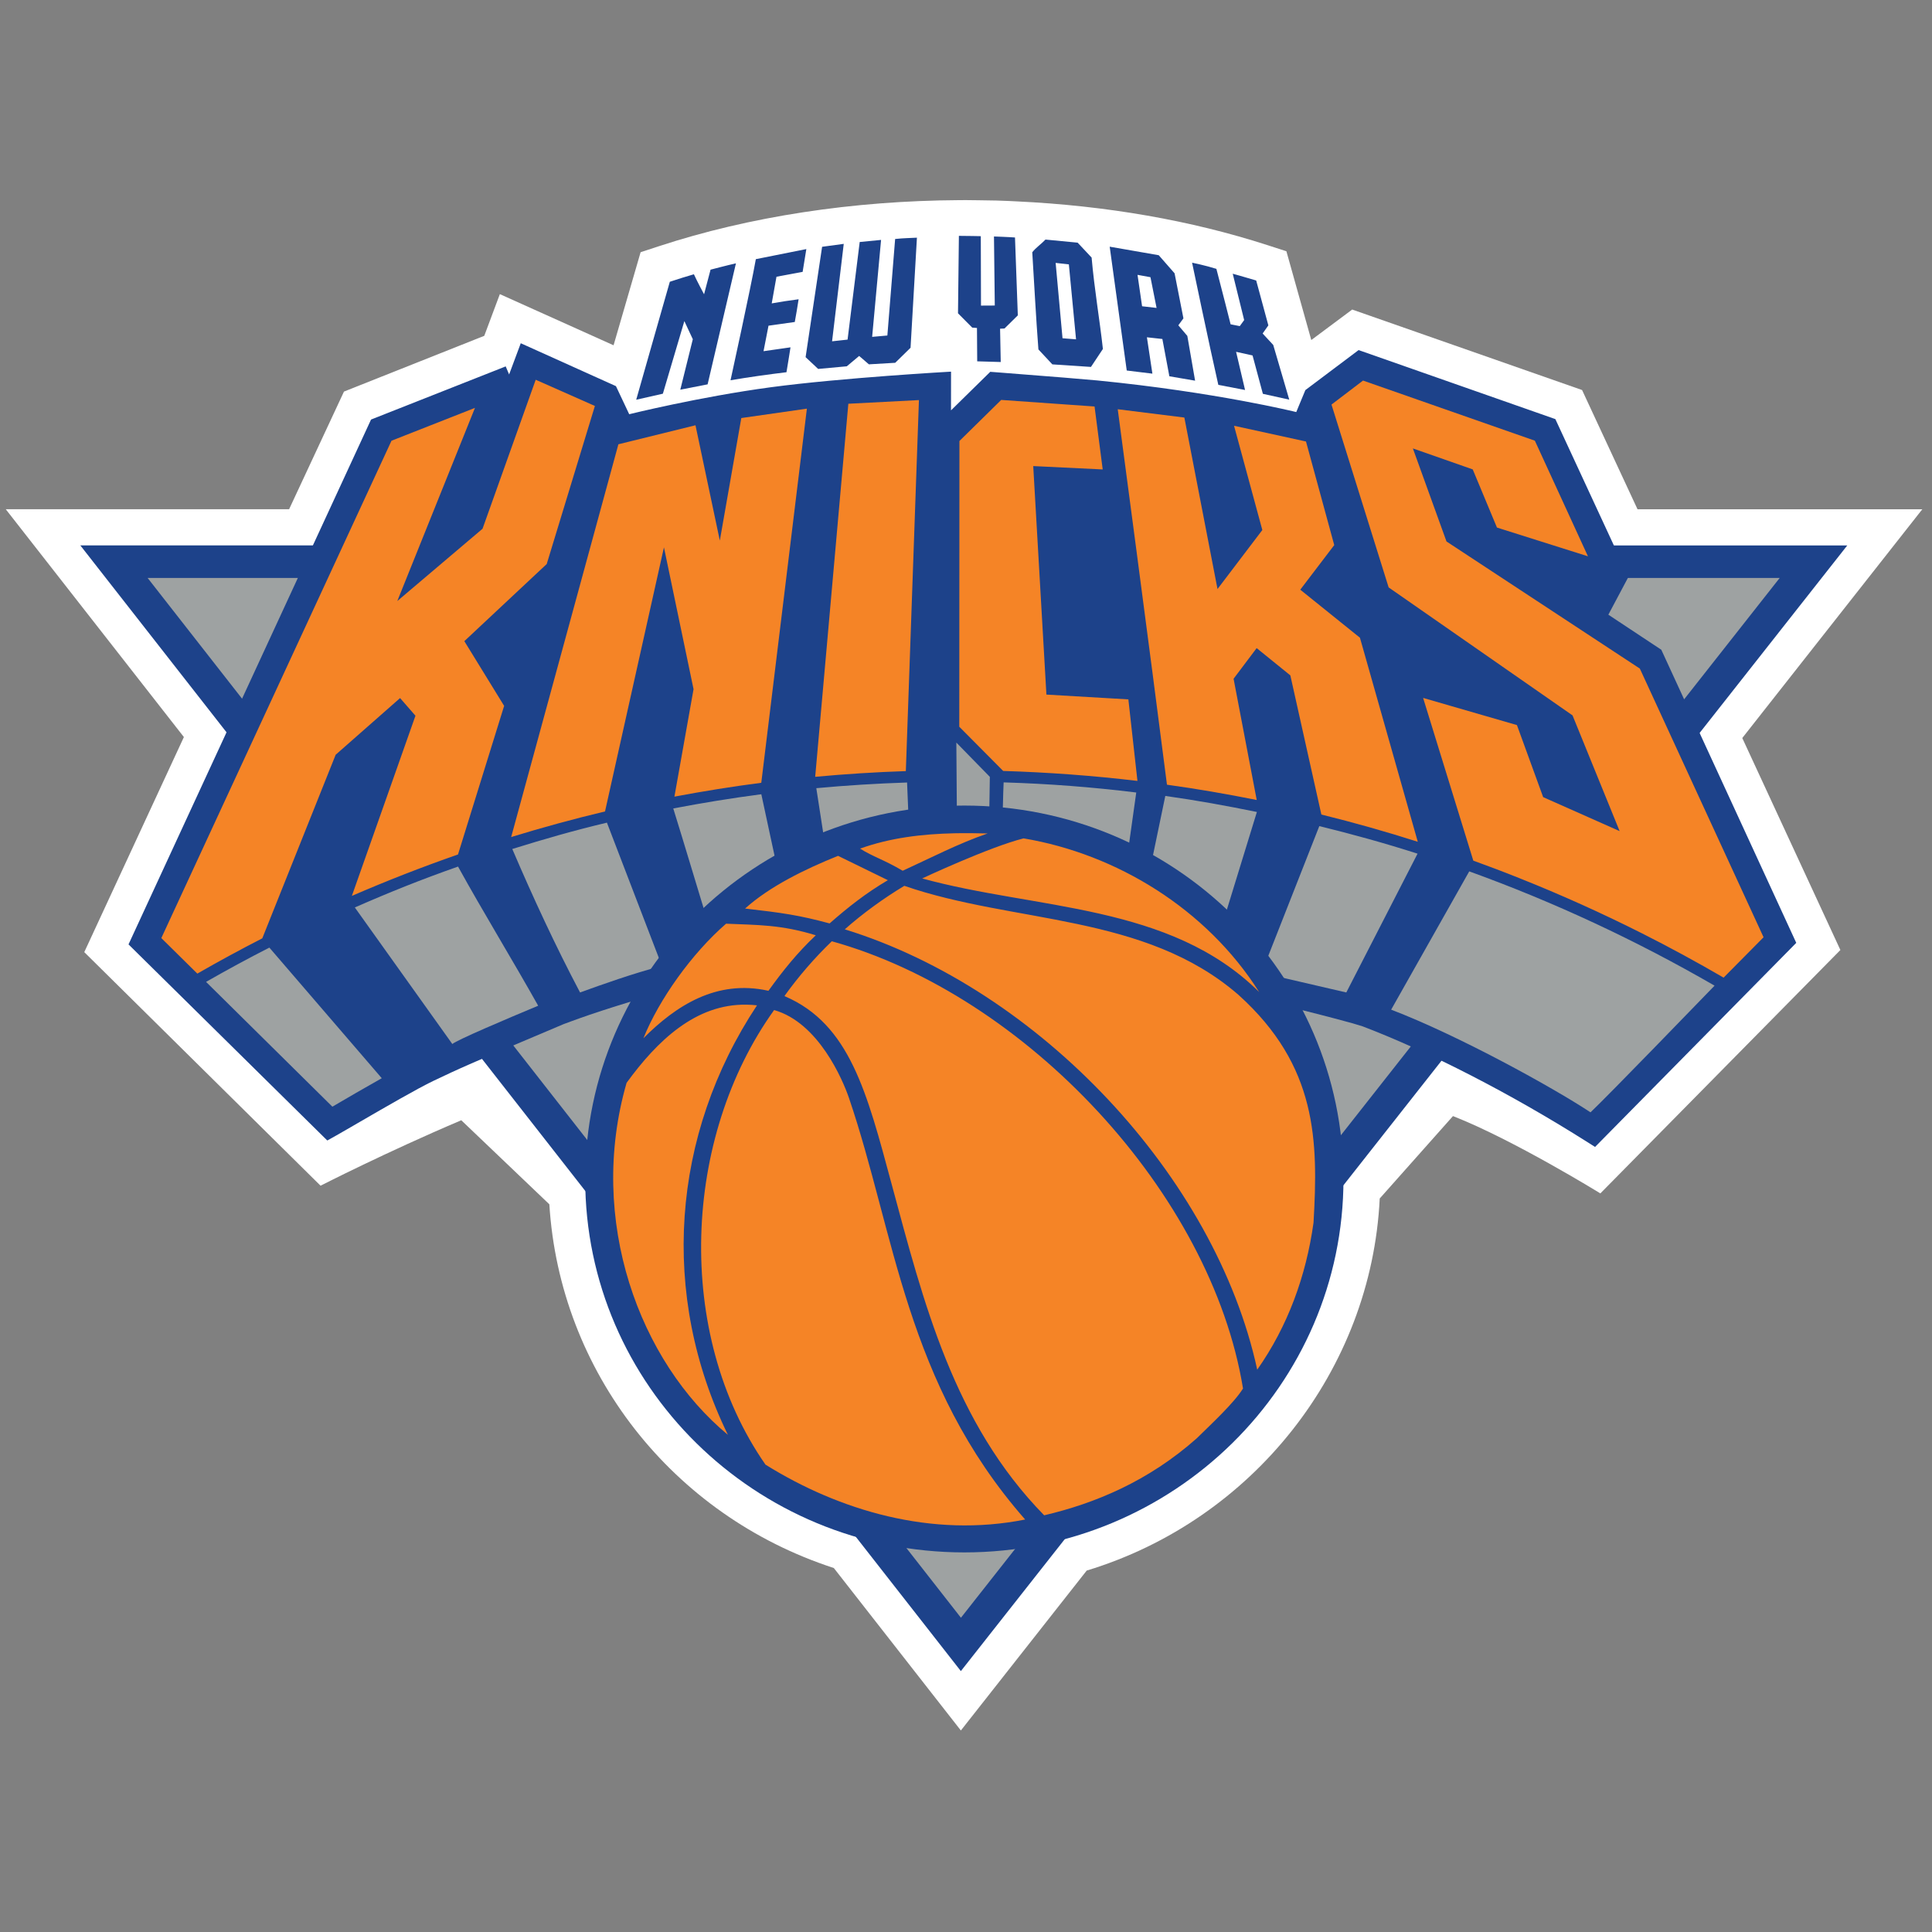
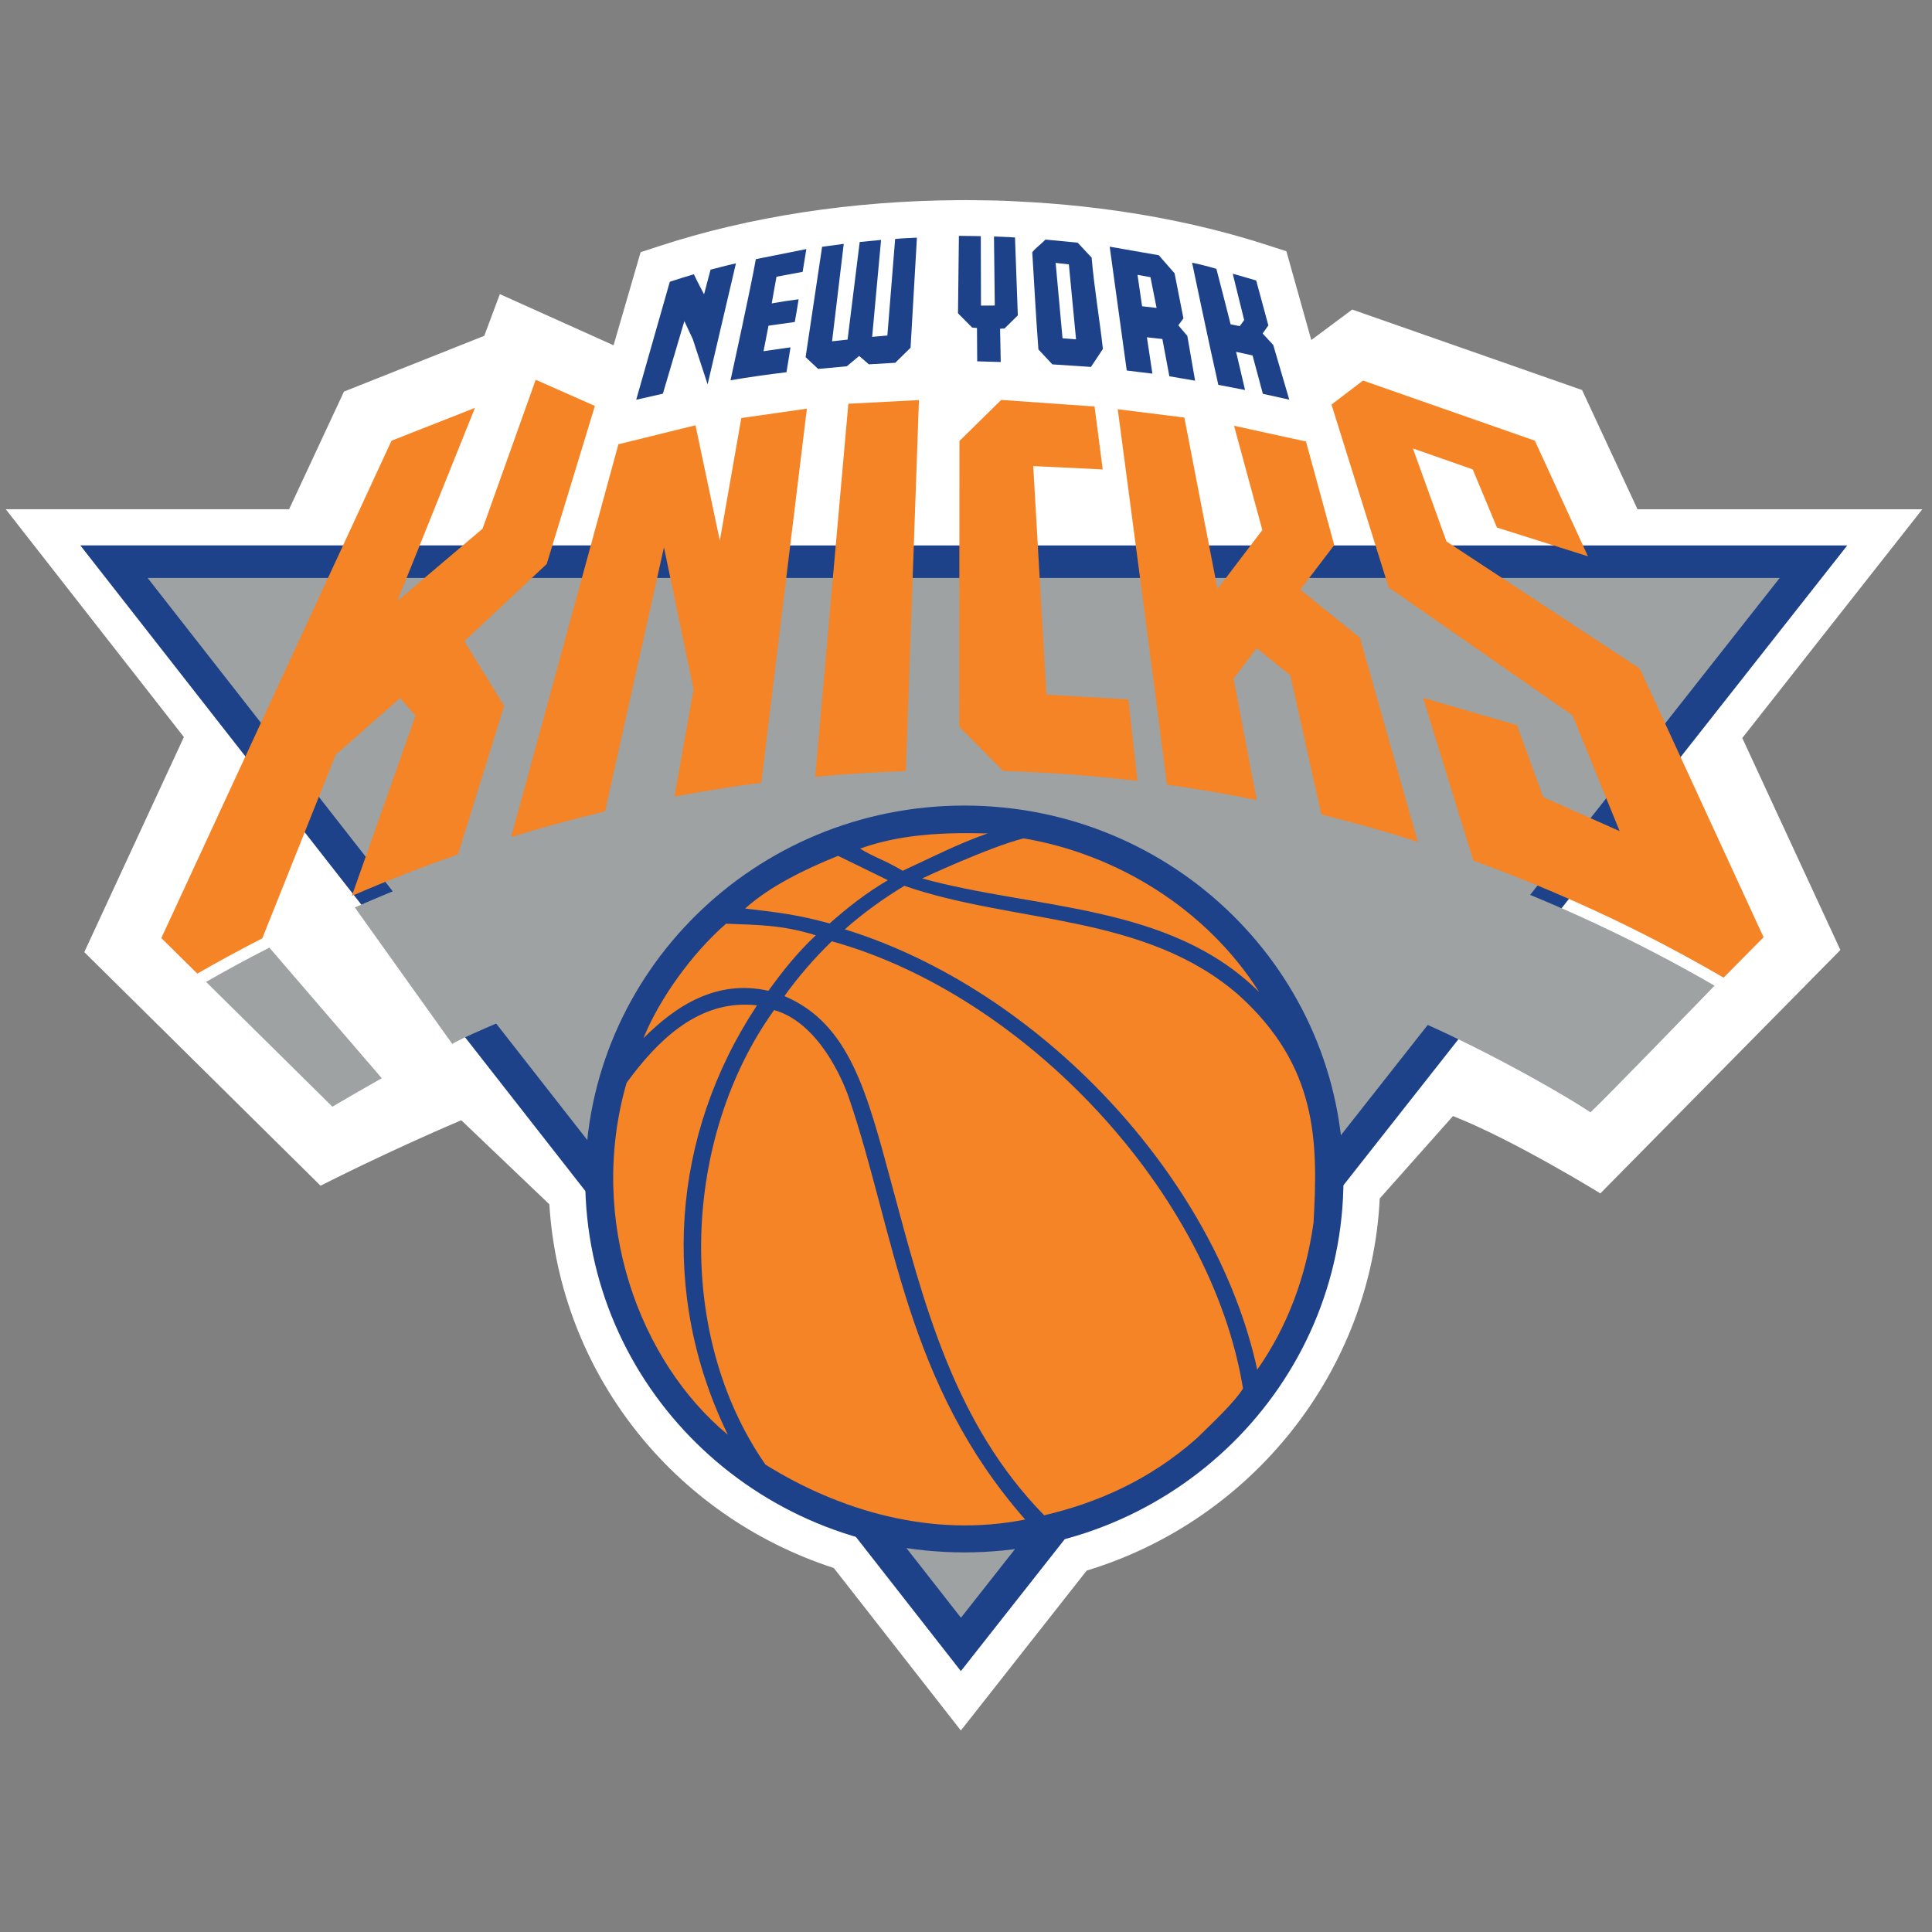
<svg xmlns="http://www.w3.org/2000/svg" width="50" height="50" viewBox="0 0 50 50" fill="none">
  <rect x="0" y="0" width="50" height="50" fill="#808080" stroke="none" />
  <g clip-path="url(#clip0_237_318)">
    <path d="M24.867 44.785L21.579 40.58C17.397 39.221 14.486 35.498 14.217 31.167L11.938 28.992C9.999 29.815 8.296 30.686 8.296 30.686L2.181 24.641L4.759 19.075L0.149 13.179H7.482L8.902 10.134L12.533 8.691L12.936 7.612L15.879 8.936L16.579 6.527L17.059 6.37C19.386 5.606 22.069 5.195 24.815 5.18C24.894 5.174 25.767 5.19 25.787 5.19C25.89 5.19 26.318 5.212 26.318 5.212C28.641 5.323 30.823 5.704 32.805 6.345L33.292 6.503L33.936 8.8L34.995 8.011L40.944 10.094L42.379 13.18H49.749L45.09 19.1L47.629 24.586L41.417 30.885C41.417 30.885 39.163 29.494 37.603 28.884L35.707 31.017C35.493 35.451 32.43 39.34 28.124 40.646L24.867 44.785Z" fill="white" />
-     <path d="M24.816 6.104L24.793 8.108L25.162 8.479L25.284 8.488L25.29 9.351L25.899 9.369L25.882 8.507L25.997 8.501L26.341 8.162L26.268 6.146C26.099 6.133 25.724 6.12 25.724 6.12L25.745 7.907L25.388 7.909L25.383 6.112C25.383 6.112 25.013 6.104 24.816 6.104ZM23.73 6.151C23.525 6.163 23.402 6.16 23.166 6.185L22.965 8.683L22.571 8.718L22.802 6.209L22.249 6.263L21.935 8.789L21.534 8.833L21.836 6.311L21.276 6.387L20.849 9.243L21.174 9.548L21.915 9.48L22.235 9.212L22.487 9.429L23.168 9.389L23.565 9L23.73 6.151ZM27.057 6.2C26.947 6.317 26.806 6.41 26.715 6.529C26.767 7.368 26.81 8.209 26.874 9.043L27.235 9.43L28.234 9.496L28.543 9.031C28.459 8.268 28.322 7.484 28.251 6.666L27.889 6.28L27.057 6.2ZM28.719 6.385L29.16 9.589L29.824 9.67L29.682 8.729L30.082 8.773L30.263 9.738L30.929 9.852L30.728 8.693L30.495 8.419L30.627 8.239L30.398 7.073L29.988 6.605L28.718 6.384L28.719 6.385ZM20.868 6.446L19.561 6.707C19.431 7.446 18.906 9.841 18.906 9.841C19.375 9.761 19.866 9.692 20.354 9.633C20.389 9.434 20.458 8.989 20.458 8.989L19.76 9.089L19.889 8.429L20.569 8.333C20.614 8.09 20.627 8.002 20.668 7.745C20.372 7.784 20.221 7.808 19.972 7.852L20.095 7.162L20.772 7.036L20.868 6.446ZM30.851 6.798C30.851 6.798 31.288 8.895 31.53 9.96L32.222 10.093L31.99 9.105L32.416 9.199L32.683 10.192L33.366 10.343L32.951 8.927L32.677 8.631L32.825 8.421L32.51 7.259C32.197 7.165 31.903 7.084 31.903 7.084L32.199 8.284L32.085 8.44L31.848 8.393C31.848 8.392 31.604 7.427 31.48 6.958C31.202 6.87 30.851 6.798 30.851 6.798ZM27.32 6.804L27.662 6.842L27.848 8.782L27.498 8.754L27.32 6.804ZM19.046 6.815C18.826 6.864 18.389 6.979 18.389 6.979L18.221 7.616C18.221 7.616 18.035 7.27 17.958 7.098C17.748 7.16 17.572 7.213 17.335 7.292C17.047 8.309 16.752 9.327 16.465 10.345L17.155 10.189L17.711 8.31L17.93 8.779L17.606 10.085L18.313 9.947L19.046 6.815ZM29.439 7.113L29.774 7.174L29.932 7.969L29.557 7.926L29.439 7.113ZM2.079 14.115L24.867 43.248L47.807 14.116L2.08 14.115H2.079Z" fill="#1D428A" />
+     <path d="M24.816 6.104L24.793 8.108L25.162 8.479L25.284 8.488L25.29 9.351L25.899 9.369L25.882 8.507L25.997 8.501L26.341 8.162L26.268 6.146C26.099 6.133 25.724 6.12 25.724 6.12L25.745 7.907L25.388 7.909L25.383 6.112C25.383 6.112 25.013 6.104 24.816 6.104ZM23.73 6.151C23.525 6.163 23.402 6.16 23.166 6.185L22.965 8.683L22.571 8.718L22.802 6.209L22.249 6.263L21.935 8.789L21.534 8.833L21.836 6.311L21.276 6.387L20.849 9.243L21.174 9.548L21.915 9.48L22.235 9.212L22.487 9.429L23.168 9.389L23.565 9L23.73 6.151ZM27.057 6.2C26.947 6.317 26.806 6.41 26.715 6.529C26.767 7.368 26.81 8.209 26.874 9.043L27.235 9.43L28.234 9.496L28.543 9.031C28.459 8.268 28.322 7.484 28.251 6.666L27.889 6.28L27.057 6.2ZM28.719 6.385L29.16 9.589L29.824 9.67L29.682 8.729L30.082 8.773L30.263 9.738L30.929 9.852L30.728 8.693L30.495 8.419L30.627 8.239L30.398 7.073L29.988 6.605L28.718 6.384L28.719 6.385ZM20.868 6.446L19.561 6.707C19.431 7.446 18.906 9.841 18.906 9.841C19.375 9.761 19.866 9.692 20.354 9.633C20.389 9.434 20.458 8.989 20.458 8.989L19.76 9.089L19.889 8.429L20.569 8.333C20.614 8.09 20.627 8.002 20.668 7.745C20.372 7.784 20.221 7.808 19.972 7.852L20.095 7.162L20.772 7.036L20.868 6.446ZM30.851 6.798C30.851 6.798 31.288 8.895 31.53 9.96L32.222 10.093L31.99 9.105L32.416 9.199L32.683 10.192L33.366 10.343L32.951 8.927L32.677 8.631L32.825 8.421L32.51 7.259C32.197 7.165 31.903 7.084 31.903 7.084L32.199 8.284L32.085 8.44L31.848 8.393C31.848 8.392 31.604 7.427 31.48 6.958C31.202 6.87 30.851 6.798 30.851 6.798ZM27.32 6.804L27.662 6.842L27.848 8.782L27.498 8.754L27.32 6.804ZM19.046 6.815C18.826 6.864 18.389 6.979 18.389 6.979L18.221 7.616C18.221 7.616 18.035 7.27 17.958 7.098C17.748 7.16 17.572 7.213 17.335 7.292C17.047 8.309 16.752 9.327 16.465 10.345L17.155 10.189L17.711 8.31L17.93 8.779L18.313 9.947L19.046 6.815ZM29.439 7.113L29.774 7.174L29.932 7.969L29.557 7.926L29.439 7.113ZM2.079 14.115L24.867 43.248L47.807 14.116L2.08 14.115H2.079Z" fill="#1D428A" />
    <path d="M46.058 14.958L24.869 41.867L3.821 14.958L46.058 14.958Z" fill="#9EA2A2" />
-     <path d="M43.003 16.834L42.996 16.816L42.98 16.806L41.624 15.908L42.129 14.958L42.144 14.929L42.13 14.899L40.264 10.871L40.252 10.846L40.226 10.837L35.195 9.072L35.161 9.06L35.131 9.082L33.797 10.085L33.783 10.095L33.776 10.112L33.547 10.664C33.547 10.664 31.462 10.148 28.399 9.846C28.087 9.816 27.254 9.748 25.923 9.645L25.794 9.635L25.66 9.625L25.628 9.622L25.606 9.644L24.612 10.62L24.613 9.618C24.613 9.618 21.794 9.775 19.947 10.022C18.101 10.27 16.284 10.72 16.284 10.72L15.951 10.015L15.94 9.993L15.918 9.983L13.544 8.913L13.477 8.883L13.452 8.951L13.176 9.691L13.113 9.543L13.087 9.482L13.025 9.507L9.628 10.848L9.603 10.858L9.591 10.883L3.326 24.441L8.47 29.516L8.71 29.382C8.865 29.295 9.084 29.166 9.332 29.023C9.955 28.662 10.807 28.168 11.214 27.974L11.297 27.935C11.824 27.684 12.089 27.557 14.589 26.503L14.798 26.426C14.801 26.426 15.079 26.319 15.594 26.151C16.967 25.701 20.535 24.656 23.992 24.656H24.031C24.169 24.656 24.307 24.658 24.445 24.662C26.793 24.726 29.538 25.217 31.426 25.618C33.244 26.004 34.612 26.375 35.001 26.482L35.262 26.561C36.981 27.216 39.085 28.297 41.032 29.526L41.28 29.683L46.487 24.401L43.003 16.834Z" fill="#1D428A" />
    <path d="M24.75 19.218L24.765 21.213L25.599 21.242L25.617 20.105L24.75 19.218ZM25.974 20.248C25.957 20.582 25.957 21.051 25.934 21.298C26.518 21.366 27.144 21.555 27.694 21.706C28.192 21.825 28.727 22.035 29.165 22.227L29.406 20.51C28.25 20.369 27.157 20.284 25.974 20.248ZM23.475 20.251C22.686 20.277 21.903 20.326 21.126 20.398C21.194 20.834 21.295 21.484 21.364 21.938C21.364 21.938 22.083 21.523 23.521 21.366L23.475 20.251ZM19.703 20.555C18.936 20.655 18.176 20.779 17.424 20.923C17.712 21.847 18.08 23.087 18.368 24.02C19.037 23.53 19.44 23.026 20.144 22.603C20.011 21.979 19.833 21.171 19.703 20.555ZM30.158 20.599L29.748 22.573C30.401 22.945 30.909 23.366 31.493 23.924L31.607 24.011L32.528 21.014C31.735 20.852 30.966 20.712 30.158 20.599ZM15.707 21.29C14.846 21.495 14.097 21.711 13.258 21.972C13.789 23.214 14.382 24.494 15.012 25.685C15.585 25.477 16.383 25.193 17.13 24.997L15.707 21.29ZM34.144 21.379L32.65 25.177L34.842 25.685L36.686 22.093C35.836 21.82 35.015 21.594 34.144 21.379ZM11.854 22.427C10.925 22.753 10.08 23.091 9.183 23.485L11.706 27.019C11.832 26.912 13.077 26.383 13.928 26.028C13.281 24.874 12.502 23.601 11.854 22.427ZM38.024 22.551L36.003 26.13C37.749 26.797 40.191 28.145 41.162 28.787C41.61 28.365 44.039 25.854 44.373 25.509C42.353 24.341 40.231 23.349 38.024 22.551ZM6.971 24.524C6.418 24.806 5.872 25.103 5.333 25.411L8.602 28.641C8.998 28.406 9.418 28.167 9.88 27.904L6.971 24.524Z" fill="#9EA2A2" />
    <path d="M24.957 20.848C19.538 20.848 15.145 25.175 15.145 30.513C15.145 35.849 19.538 40.176 24.957 40.176C30.376 40.176 34.769 35.849 34.769 30.513C34.769 25.175 30.376 20.848 24.957 20.848Z" fill="#1D428A" />
    <path d="M13.864 9.828L12.488 13.684L10.282 15.555L12.292 10.556L10.132 11.406L4.175 24.277L5.107 25.197C5.659 24.88 6.22 24.575 6.788 24.284L8.687 19.533L10.354 18.066L10.752 18.523L9.106 23.186C10.006 22.796 10.922 22.438 11.853 22.114L13.047 18.268L12.017 16.593L14.149 14.597L15.396 10.506L13.864 9.828ZM35.275 9.849L34.459 10.47L35.938 15.202L40.697 18.514L41.916 21.509L39.937 20.63L39.258 18.765L36.83 18.062L38.129 22.273C38.529 22.418 38.926 22.568 39.32 22.726C40.4 23.156 41.459 23.633 42.493 24.154C43.21 24.515 43.914 24.898 44.607 25.301L45.641 24.256L42.439 17.303L37.435 14.013L36.565 11.605L38.114 12.148L38.741 13.653L41.096 14.397L39.722 11.405L35.275 9.849ZM25.911 10.35L24.83 11.413L24.826 18.808L25.962 19.952C27.133 19.988 28.292 20.074 29.437 20.21L29.202 18.1L27.081 17.976L26.74 12.062L28.538 12.149L28.327 10.52L25.911 10.35ZM23.782 10.354L21.955 10.449L21.097 20.104C21.873 20.032 22.655 19.982 23.443 19.956L23.782 10.354ZM20.882 10.576L19.185 10.819L18.629 13.99L17.999 11.006L16.004 11.498L13.229 21.663C14.029 21.417 14.838 21.196 15.658 21L17.183 14.165L17.949 17.836L17.454 20.617C18.195 20.477 18.942 20.357 19.697 20.259L19.702 20.258L20.882 10.576ZM28.927 10.591C28.927 10.591 29.793 17.101 30.201 20.308C30.983 20.416 31.756 20.55 32.524 20.704L31.925 17.566L32.522 16.773L33.394 17.479L34.197 21.08C35.039 21.288 35.871 21.523 36.692 21.785L35.195 16.504L33.651 15.261L34.53 14.107L33.799 11.426L31.937 11.019L32.669 13.717L31.509 15.244L30.651 10.806L28.926 10.591L28.927 10.591ZM24.701 21.565C23.852 21.584 23.033 21.684 22.259 21.962C22.591 22.172 22.871 22.246 23.362 22.535C24.08 22.206 24.805 21.829 25.559 21.57C25.27 21.562 24.983 21.559 24.701 21.565ZM26.49 21.697C25.597 21.922 23.866 22.734 23.866 22.734C26.808 23.545 30.275 23.38 32.587 25.674C31.222 23.518 28.895 22.101 26.49 21.697ZM21.689 22.149C20.831 22.494 19.913 22.944 19.283 23.513C20.257 23.625 20.674 23.684 21.47 23.898C21.945 23.481 22.406 23.116 22.978 22.779L21.689 22.149ZM23.404 22.925C22.855 23.256 22.32 23.646 21.863 24.051C26.889 25.603 31.451 30.444 32.537 35.447C33.326 34.326 33.802 33.024 33.994 31.643C34.116 29.521 34.095 27.59 32.053 25.748C29.625 23.638 26.242 23.908 23.404 22.925ZM18.791 23.905C17.898 24.681 17.055 25.869 16.652 26.869C17.495 26.024 18.544 25.346 19.876 25.639L19.886 25.643C20.266 25.116 20.628 24.664 21.113 24.205C20.212 23.928 19.614 23.941 18.791 23.905ZM21.527 24.36C21.072 24.799 20.666 25.271 20.307 25.769L20.309 25.782C21.994 26.503 22.437 28.28 23.073 30.635C23.902 33.704 24.675 36.818 27.023 39.216C28.343 38.906 29.72 38.333 30.969 37.226C31.354 36.847 31.929 36.317 32.169 35.935C31.349 30.891 26.555 25.757 21.527 24.36ZM19.322 26.001C18.002 25.976 17.004 26.941 16.216 28.024C15.19 31.58 16.553 35.243 18.838 37.133C17.07 33.51 17.369 29.375 19.591 26.018C19.5 26.008 19.41 26.002 19.322 26.001ZM20.034 26.14C17.669 29.435 17.446 34.505 19.81 37.904C21.72 39.094 24.114 39.808 26.531 39.325C23.431 35.795 23.165 31.914 21.969 28.409C21.812 27.951 21.185 26.466 20.034 26.14Z" fill="#F58426" />
  </g>
  <defs>
    <clipPath id="clip0_237_318">
      <rect width="50" height="40" fill="white" transform="translate(0 5)" />
    </clipPath>
  </defs>
</svg>